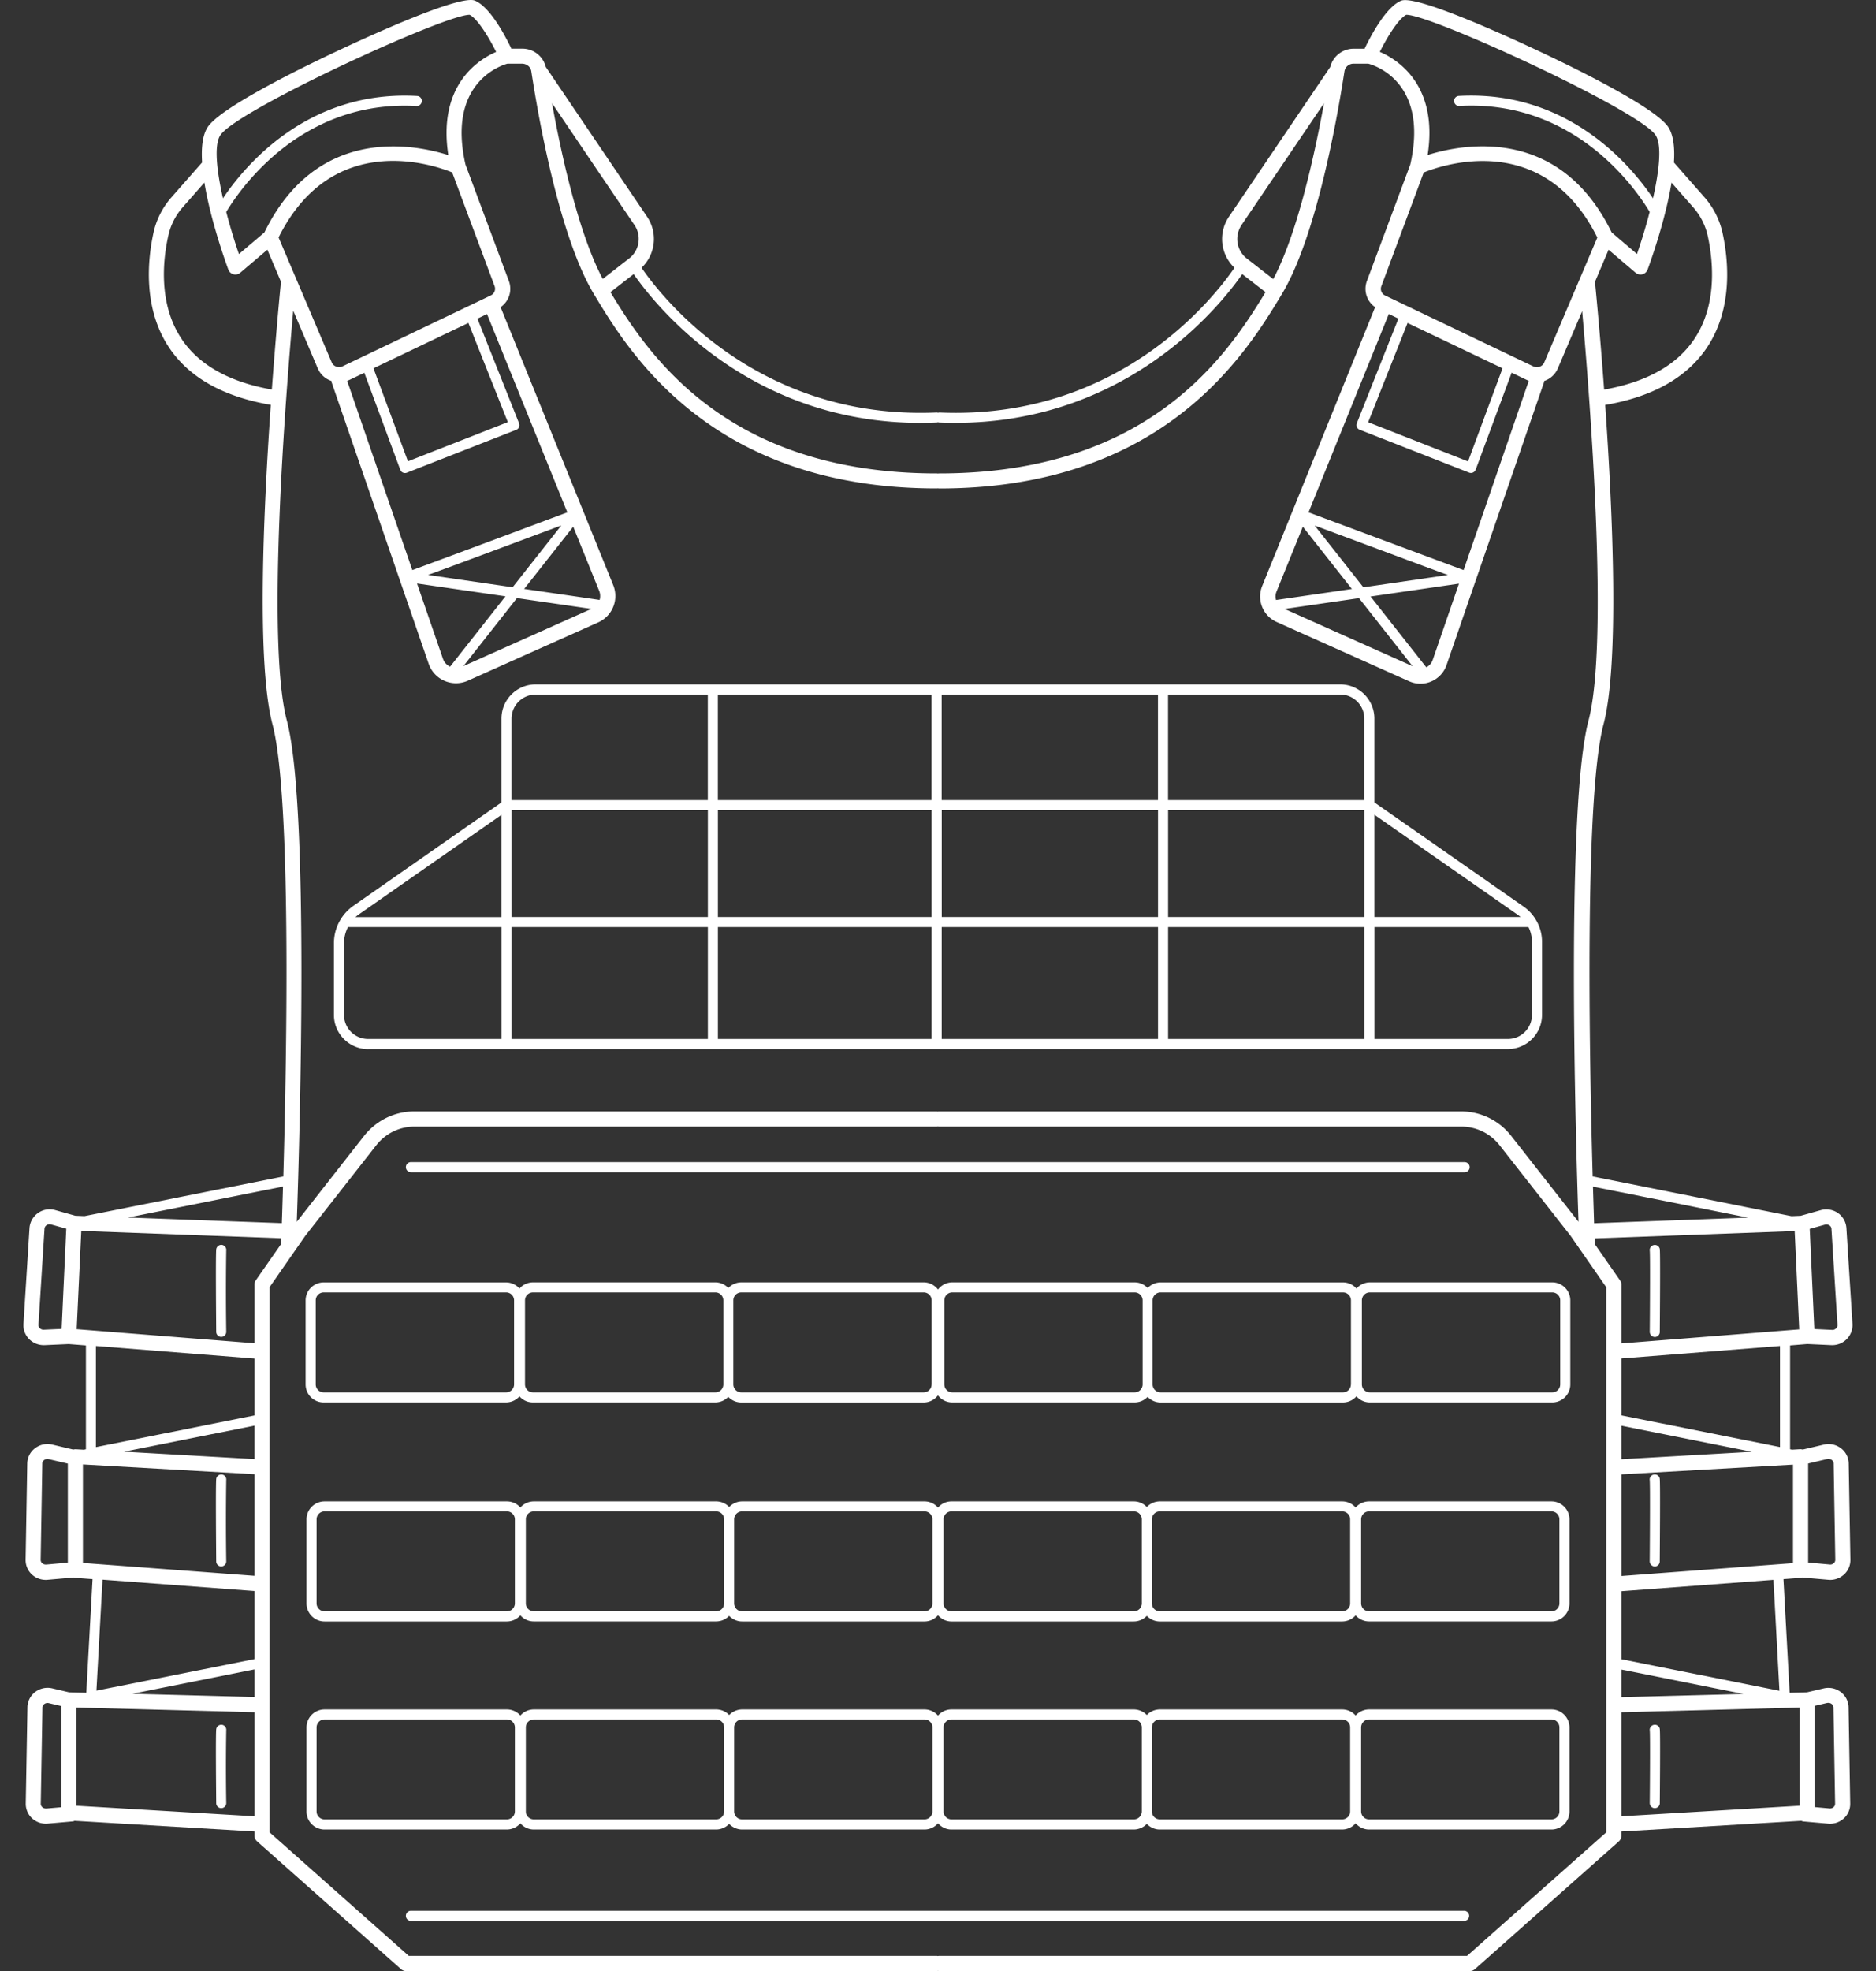
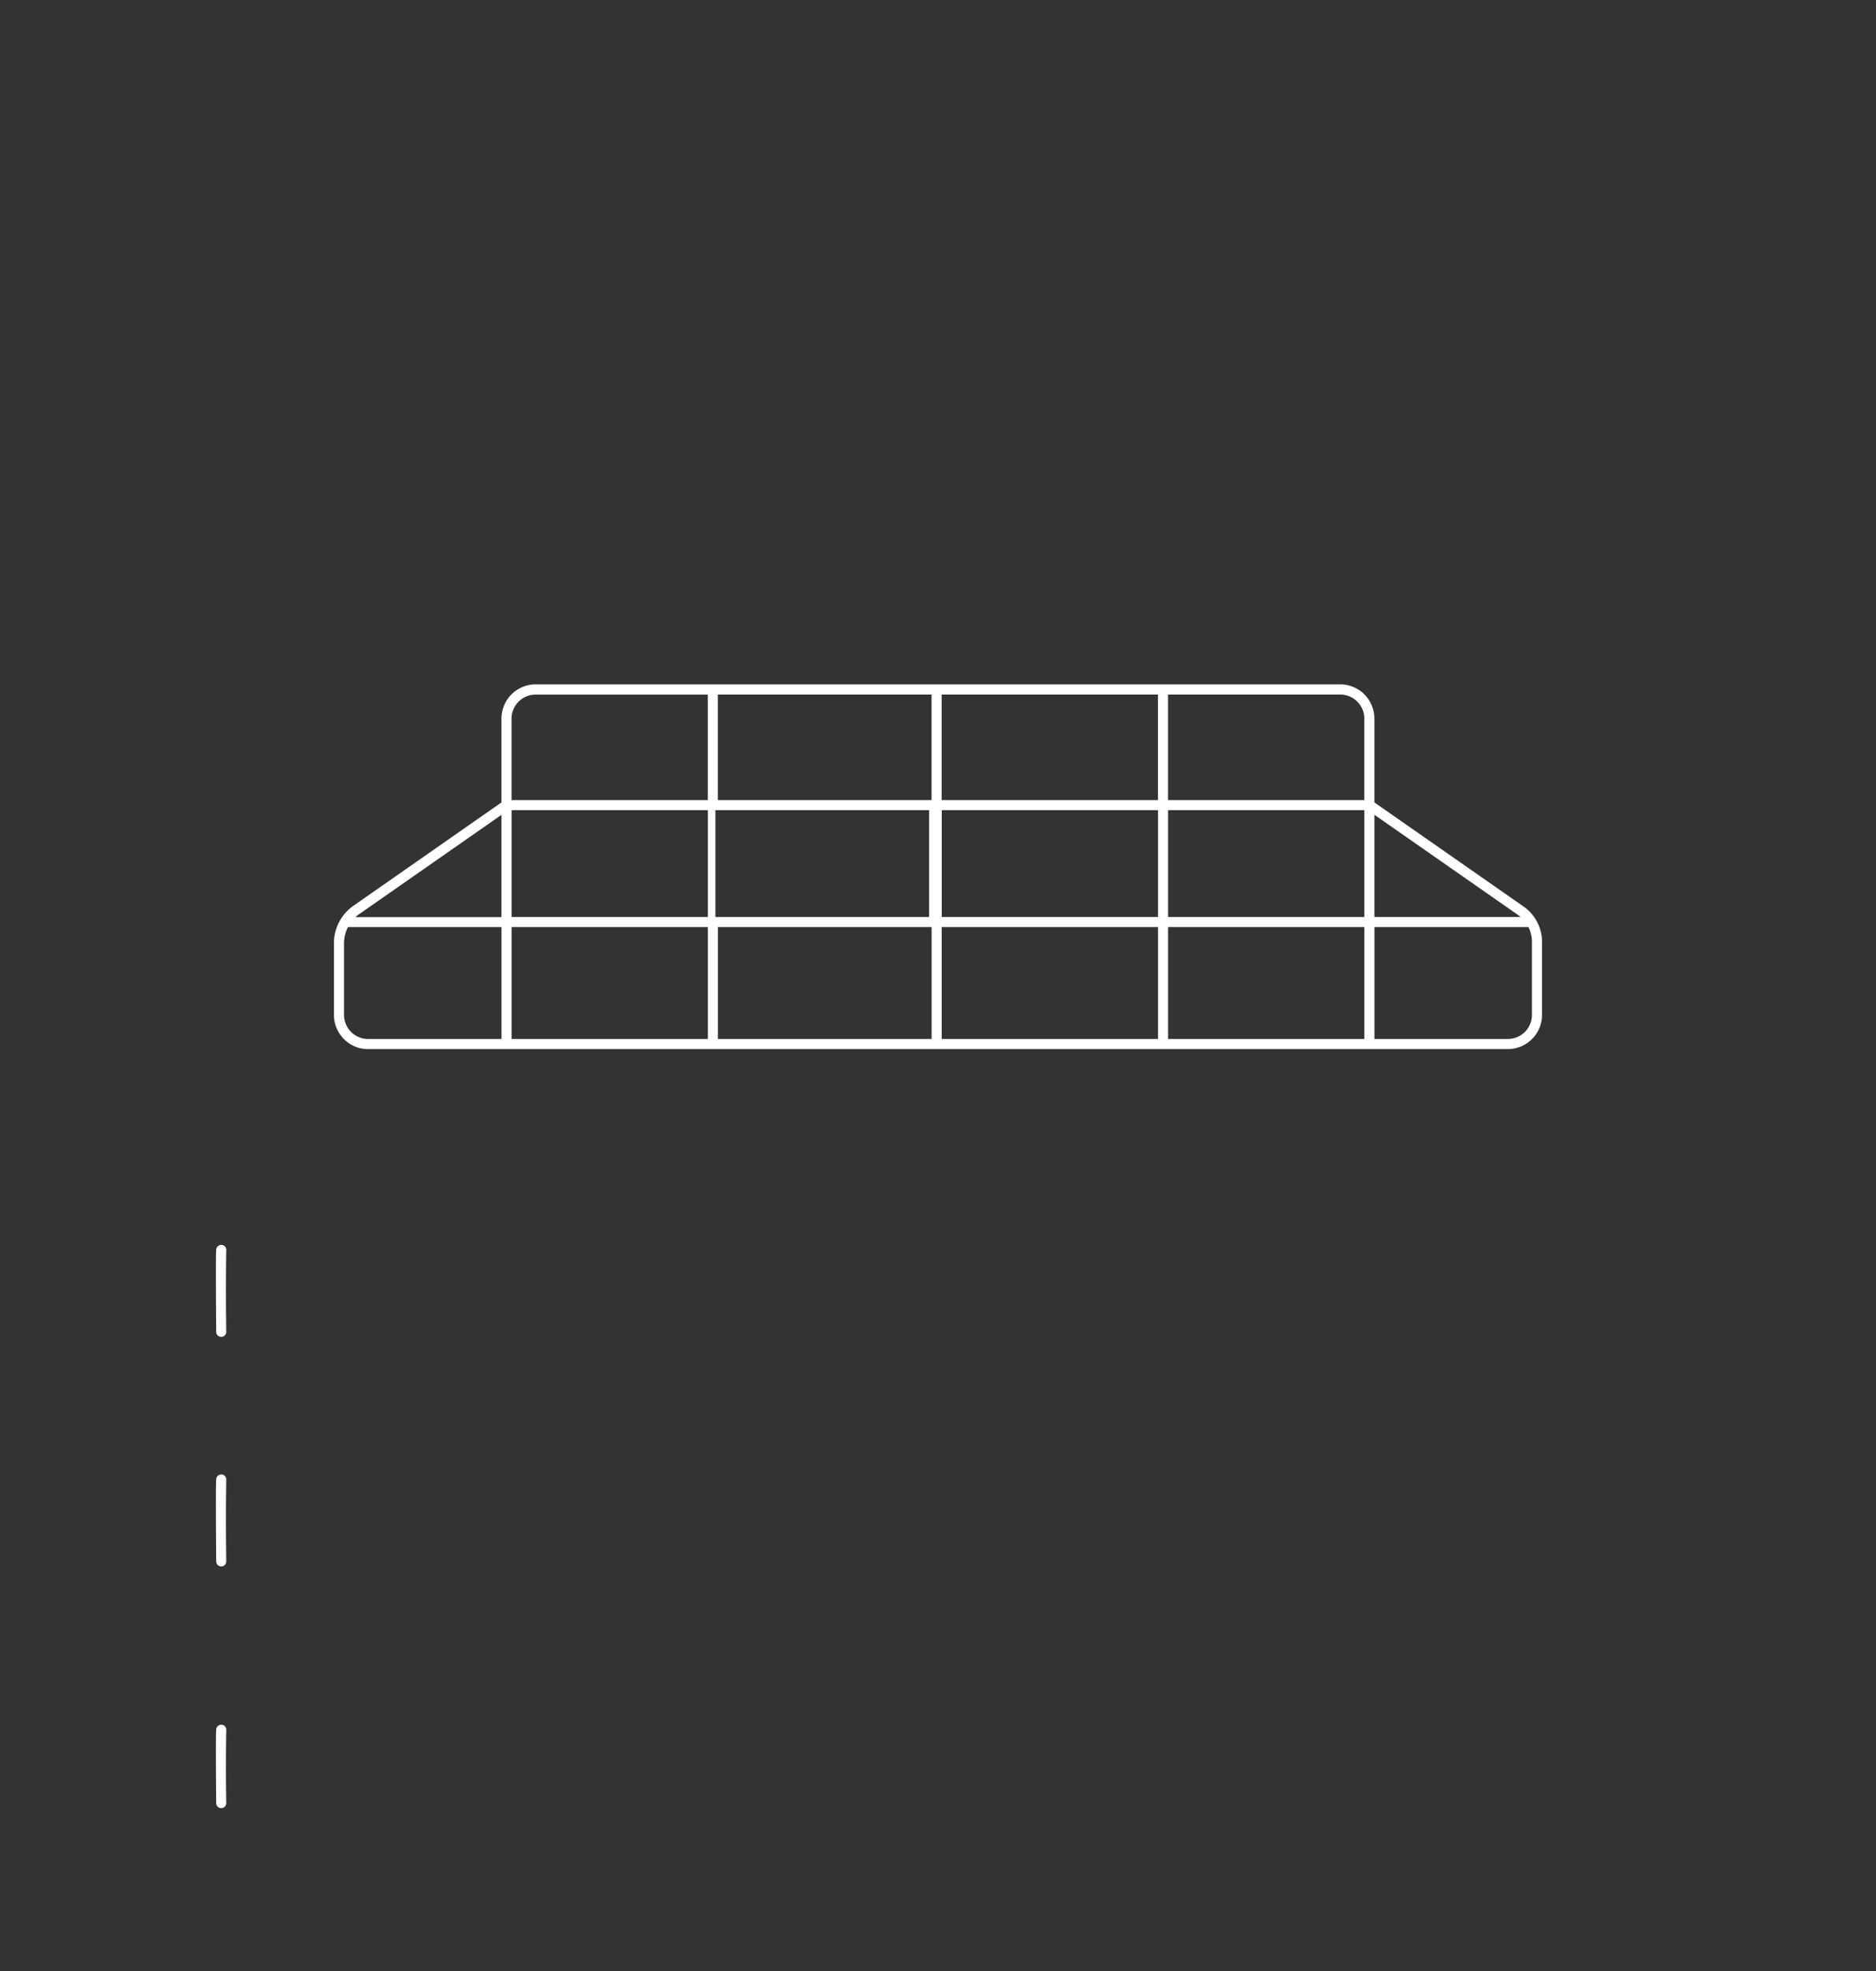
<svg xmlns="http://www.w3.org/2000/svg" width="40" height="42" fill="none">
  <rect width="100%" height="100%" fill="#333333" stroke="none" />
  <g clip-path="url(#a)" fill="#fff">
-     <path d="M4.824 26.65a.108.108 0 0 0-.09-.122.11.11 0 0 0-.123.09c-.015.098-.003 1.487-.001 1.764a.107.107 0 1 0 .214-.003 58.58 58.58 0 0 1 0-1.73ZM4.824 31.54a.108.108 0 0 0-.09-.12.11.11 0 0 0-.123.09c-.015.098-.003 1.486-.001 1.763a.107.107 0 1 0 .214-.002 58.586 58.586 0 0 1 0-1.731ZM4.824 36.874a.108.108 0 0 0-.09-.121.11.11 0 0 0-.123.09c-.015.098-.003 1.334-.001 1.581a.107.107 0 1 0 .214-.002 46.936 46.936 0 0 1 0-1.548ZM7.848 22.355h24.303a.73.73 0 0 0 .728-.729v-1.56a.908.908 0 0 0-.127-.46c-.001-.001-.003-.003-.004-.007a.905.905 0 0 0-.26-.28l-3.183-2.22v-1.786a.73.73 0 0 0-.728-.73H11.42a.73.73 0 0 0-.728.73v1.786L7.537 19.3a.975.975 0 0 0-.417.8v1.526c0 .402.327.73.728.73Zm-.513-.729v-1.525c0-.122.03-.24.084-.346h3.274v2.385H7.848a.514.514 0 0 1-.513-.514Zm7.758-4.362v2.276h-4.185v-2.276h4.185Zm4.718 0h.053v2.276h-4.557v-2.276h4.504Zm4.88 0v2.276H20.08v-2.276h4.612Zm.215 2.276v-2.276h4.185v2.276h-4.185Zm4.185.215v2.385h-4.185v-2.385h4.185Zm-13.998 0v2.385h-4.185v-2.385h4.185Zm.214 2.385v-2.385h4.557v2.385h-4.557Zm4.772 0v-2.385h4.612v2.385H20.08Zm12.585-.514c0 .284-.23.514-.514.514h-2.844v-2.385h3.284a.7.7 0 0 1 .074.311v1.56Zm-.298-2.129a.55.55 0 0 1 .055.043h-3.116v-2.178l3.061 2.134v.001Zm-3.276-4.182v1.735h-4.185V14.8h3.672c.283 0 .513.23.513.515Zm-4.4-.514v2.249h-4.612V14.8h4.612Zm-4.827 0v2.249h-4.557V14.8h4.557Zm-8.956.514c0-.284.23-.514.513-.514h3.672v2.249h-4.185v-1.735Zm-3.248 4.164 3.033-2.115v2.178H7.58a.752.752 0 0 1 .078-.063Z" />
-     <path d="M38.408 38.8c.015.007.032.012.049.014l.524.046a.44.44 0 0 0 .336-.114.417.417 0 0 0 .133-.313l-.035-2.051a.416.416 0 0 0-.162-.323.437.437 0 0 0-.37-.08l-.355.083-.369.01-.132-2.422.376-.028c.012 0 .022-.005.032-.008a.095.095 0 0 0 .025.004l.524.046.039.002a.44.44 0 0 0 .297-.116.417.417 0 0 0 .134-.313l-.036-2.051a.416.416 0 0 0-.162-.323.437.437 0 0 0-.37-.08l-.45.106a.18.18 0 0 0-.053-.008l-.172.01-.043-.008V28.67l.366-.03.516.024h.02a.43.43 0 0 0 .429-.448l-.13-2.048a.426.426 0 0 0-.176-.317.44.44 0 0 0-.372-.064l-.428.12-.194.008-4.24-.846c-.075-2.643-.172-8.105.23-9.63.339-1.284.2-4.485.037-6.81.995-.17 1.718-.57 2.15-1.194.592-.858.473-1.922.35-2.48a1.708 1.708 0 0 0-.382-.75l-.653-.742c.02-.307-.008-.575-.113-.744-.265-.428-2.073-1.306-2.838-1.663C31.98.7 30.175-.113 29.872.016c-.325.137-.649.756-.776 1.022h-.227a.515.515 0 0 0-.506.39l-2.158 3.188a.845.845 0 0 0 .116 1.09c-.408.598-2.447 3.25-6.288 3.084-.012 0-.023.003-.033.005-.01-.003-.021-.006-.033-.005-3.835.164-5.879-2.487-6.288-3.084a.846.846 0 0 0 .116-1.091l-2.158-3.189a.514.514 0 0 0-.506-.389h-.228c-.127-.267-.45-.885-.775-1.023-.304-.13-2.108.685-2.868 1.041-.765.357-2.572 1.235-2.838 1.663-.106.17-.132.437-.113.744l-.653.742a1.685 1.685 0 0 0-.382.75c-.123.558-.241 1.622.35 2.48.43.623 1.154 1.023 2.15 1.193-.163 2.326-.302 5.527.037 6.812.401 1.525.305 6.986.23 9.63l-4.24.845-.195-.008-.427-.12a.431.431 0 0 0-.55.38L.5 28.216a.42.42 0 0 0 .12.318c.082.083.193.13.312.13H.95l.516-.023.366.029v2.212l-.043.01-.172-.01a.18.18 0 0 0-.054.007l-.45-.107a.438.438 0 0 0-.37.081.417.417 0 0 0-.162.323l-.035 2.051a.42.42 0 0 0 .133.313c.08.075.187.116.298.116.013 0 .026 0 .038-.002l.525-.046c.008 0 .016-.002.024-.004.011.003.022.007.033.008l.376.028-.133 2.422-.368-.01-.356-.084a.437.437 0 0 0-.37.08.417.417 0 0 0-.161.322l-.036 2.052a.42.42 0 0 0 .133.313c.081.075.187.116.298.116.013 0 .026 0 .039-.002l.524-.046a.148.148 0 0 0 .048-.013l3.836.227v.091c0 .046.02.09.055.12L8.55 41.96c.029.026.067.041.106.041h11.314a.12.12 0 0 0 .028-.003l.028.003h11.314c.04 0 .078-.014.107-.04l3.069-2.722a.161.161 0 0 0 .054-.12v-.092l3.836-.227v.002h.002Zm-3.835-3.223 2.602.52-2.602.068v-.588Zm0-5.196 2.78.555-2.78.159v-.714Zm0 6.105 3.797-.1v2.092l-3.797.225v-2.217Zm4.383-.197c.036-.009.071 0 .098.02.014.011.038.036.039.075l.035 2.051c0 .037-.02.06-.031.071a.114.114 0 0 1-.088.03l-.318-.029V36.35l.265-.062v.001Zm-1.015-.26-3.368-.672v-1.45l3.24-.242.128 2.365v-.001Zm.29-2.72-3.657.274v-2.166l3.656-.207v2.1-.002Zm.73-2.218c.035-.008.07 0 .097.02.014.011.038.036.039.075l.035 2.051c0 .037-.019.06-.03.071a.11.11 0 0 1-.089.03l-.46-.042v-2.11l.408-.096v.001Zm-1.008-.256-3.38-.674v-1.213l3.38-.266v2.153Zm-3.38-2.208V27.38a.158.158 0 0 0-.028-.092l-.54-.775-.004-.123 4.265-.157.097 2.095-3.79.299Zm4.336-2.531a.119.119 0 0 1 .099.016c.015.01.04.033.042.073l.129 2.048a.094.094 0 0 1-.028.072.11.11 0 0 1-.086.034l-.38-.018-.098-2.135.323-.09h-.001Zm-1.638-.15-3.282.12-.024-.78 3.306.66ZM27.217 12.608l.562-1.385 1.046 1.328-1.617.235a.273.273 0 0 1 .009-.178Zm.814-1.41 1.446.538c.69.257 1.121.417 1.395.517l-1.802.262-1.04-1.318Zm.946 1.548 1.142 1.45-2.728-1.22 1.586-.23Zm1.433 1.472-1.187-1.507 1.885-.274-.561 1.629a.267.267 0 0 1-.136.153v-.001Zm.796-2.07-3.306-1.23 1.712-4.227.205.098-.886 2.228a.106.106 0 0 0 .06.14l2.333.914a.104.104 0 0 0 .083-.002.112.112 0 0 0 .057-.06l.767-2.067.32.153c.015.007.03.013.046.018l-1.39 4.034v.001Zm.83-4.297-.734 1.981-2.13-.835.84-2.115 2.026.967h-.002v.002Zm.891-.128a.165.165 0 0 1-.094.089.185.185 0 0 1-.142-.006l-3.156-1.508a.157.157 0 0 1-.084-.194l.905-2.428c.397-.162 2.558-.91 3.702 1.386l-1.131 2.66Zm3.174-3.307c.153.173.26.383.31.605.111.507.222 1.47-.301 2.227-.375.542-1.016.896-1.907 1.054a96.858 96.858 0 0 0-.195-2.297l.29-.683.576.49a.162.162 0 0 0 .145.033.161.161 0 0 0 .111-.1c.056-.15.378-1.045.51-1.853l.461.524Zm-6.116-4.1h.005c.537 0 4.99 2.047 5.314 2.57.133.214.073.755-.059 1.34-.456-.68-1.8-2.311-4.14-2.182a.107.107 0 0 0 .012.214c2.472-.14 3.78 1.794 4.057 2.257-.08.313-.177.626-.27.898l-.54-.46c-1.115-2.284-3.177-1.885-3.924-1.65.228-1.48-.628-2.028-1.02-2.198.162-.323.401-.708.565-.79Zm-3.514 4.48L28.23 2.2c-.194 1.066-.563 2.77-1.082 3.747l-.557-.433a.527.527 0 0 1-.119-.717v-.001ZM19.625 9.01c.115 0 .233-.002.35-.007.01 0 .017-.004.024-.006.008.002.015.006.024.006.118.005.235.007.35.007 3.682 0 5.67-2.529 6.114-3.169l.496.385c-.81 1.333-2.473 3.862-6.956 3.862-.01 0-.02 0-.028.003a.126.126 0 0 0-.028-.003c-4.482 0-6.146-2.529-6.955-3.862l.495-.385c.444.64 2.432 3.17 6.114 3.17Zm-6.217-3.498-.556.432c-.52-.975-.889-2.68-1.082-3.746l1.757 2.596a.527.527 0 0 1-.118.718ZM4.695 2.886c.325-.524 4.777-2.57 5.313-2.57h.006c.164.082.404.467.565.79-.391.17-1.247.717-1.02 2.199-.746-.236-2.807-.635-3.922 1.649l-.543.46c-.093-.271-.189-.584-.27-.898.278-.464 1.586-2.397 4.058-2.257a.11.11 0 0 0 .112-.101.107.107 0 0 0-.1-.113c-2.341-.132-3.684 1.5-4.14 2.181-.133-.585-.193-1.125-.06-1.339Zm6.082 9.822-1.18 1.498a.29.29 0 0 1-.153-.17l-.552-1.602 1.886.273h-.002v.001Zm-1.65-.456c.273-.1.706-.26 1.396-.517l1.446-.539-1.039 1.318-1.802-.262Zm1.895.493 1.587.23-2.728 1.219 1.141-1.449Zm1.762.039-1.608-.234 1.046-1.327.553 1.366a.296.296 0 0 1 .01.195Zm-3.992-.635-1.39-4.034a.827.827 0 0 0 .046-.018l.32-.153.767 2.067c.01.026.03.049.057.06a.106.106 0 0 0 .082.002l2.333-.914a.106.106 0 0 0 .06-.14L10.18 6.79l.204-.098 1.713 4.226c-1.07.4-2.793 1.042-3.307 1.231h.002Zm1.195-5.268.841 2.114-2.13.835-.735-1.982 2.025-.967h-.001Zm.477-.585L7.308 7.804a.176.176 0 0 1-.142.006.161.161 0 0 1-.094-.09L5.94 5.06c1.144-2.297 3.306-1.548 3.701-1.386l.906 2.427a.157.157 0 0 1-.084.195Zm-6.575.951c-.523-.757-.414-1.72-.3-2.227.049-.222.155-.432.308-.605l.461-.524c.132.808.455 1.703.51 1.853a.16.16 0 0 0 .152.106.157.157 0 0 0 .104-.039l.577-.49.29.683c-.02.193-.107 1.101-.195 2.297-.892-.157-1.533-.512-1.908-1.054Zm2.367-.618.518 1.218c.052.123.15.217.277.265l.015.004c0 .013.003.026.008.039l2.065 5.987a.617.617 0 0 0 .836.363l2.779-1.242a.615.615 0 0 0 .32-.797l-2.4-5.921a.473.473 0 0 0 .176-.557l-.925-2.481c-.394-1.731.743-2.108.894-2.15h.31c.1 0 .184.067.199.16.157 1.025.604 3.54 1.336 4.751.747 1.24 2.498 4.14 7.305 4.14.01 0 .02 0 .028-.003a.12.12 0 0 0 .028.004c4.806 0 6.558-2.902 7.306-4.14.731-1.212 1.178-3.727 1.336-4.752a.195.195 0 0 1 .197-.16h.31c.156.041 1.291.41.896 2.15l-.925 2.481a.475.475 0 0 0 .175.557l-2.407 5.94a.594.594 0 0 0 .31.77l2.822 1.262a.587.587 0 0 0 .476.003.593.593 0 0 0 .323-.35l2.074-6.014a.166.166 0 0 0 .008-.039l.014-.004a.483.483 0 0 0 .277-.265l.518-1.218c.16 1.811.575 7.054.135 8.724-.478 1.814-.28 8.74-.213 10.681l-1.435-1.83a1.355 1.355 0 0 0-1.072-.522H20.02a.12.12 0 0 0-.027.003.127.127 0 0 0-.028-.003H8.835c-.42 0-.81.19-1.072.521l-1.435 1.831c.067-1.94.267-8.868-.212-10.681-.44-1.67-.026-6.913.135-8.724h.005v-.001Zm-.222 18.655c-.01.314-.017.577-.025.78l-3.281-.12 3.306-.66Zm-5.1 3.051a.109.109 0 0 1-.086-.033.094.094 0 0 1-.028-.072l.129-2.048a.097.097 0 0 1 .042-.073.11.11 0 0 1 .099-.017l.323.09-.099 2.136-.38.017Zm.799-2.105 4.264.157-.004.123-.54.774a.158.158 0 0 0-.028.093v1.247l-3.79-.3.098-2.094Zm3.692 4.862-2.781-.158 2.78-.555v.713Zm0 5.07-2.603-.069 2.603-.52v.589Zm-3.38-7.48 3.38.268v1.212l-3.38.674v-2.153Zm-1.06 4.656a.114.114 0 0 1-.088-.029.098.098 0 0 1-.03-.07l.035-2.052c0-.039.024-.064.038-.074a.113.113 0 0 1 .098-.02l.408.095v2.11l-.46.041Zm.783-2.132 3.657.208v2.165l-3.657-.274v-2.1.001Zm3.657 2.698v1.45l-3.369.672.13-2.365 3.239.242v.001ZM.989 38.537a.114.114 0 0 1-.088-.029.098.098 0 0 1-.032-.07l.036-2.052c0-.039.025-.064.038-.074a.113.113 0 0 1 .098-.02l.266.062v2.156l-.318.028Zm.64-.059v-2.092l3.797.1v2.217l-3.797-.225Zm32.62.567-2.969 2.633H20.026c-.01 0-.02.001-.028.004a.12.12 0 0 0-.028-.004H8.716l-2.968-2.633V27.428l.765-1.099 1.51-1.925c.198-.253.496-.398.818-.398h11.13c.009 0 .019-.002.027-.004.01.003.018.004.028.004h11.13c.32 0 .62.145.818.398l1.51 1.925.764 1.1v11.616Z" />
-     <path d="M35.269 26.53a.108.108 0 0 0-.093.12c.01.081.005 1.104 0 1.73 0 .06.048.108.107.11.059 0 .107-.048.107-.107.002-.278.013-1.666 0-1.764a.106.106 0 0 0-.121-.089ZM35.175 33.27c0 .06.048.108.107.11.059 0 .107-.048.107-.107.002-.278.013-1.666 0-1.763a.106.106 0 0 0-.121-.09.108.108 0 0 0-.093.12c.01.083.005 1.106 0 1.732v-.001ZM35.269 36.753a.109.109 0 0 0-.093.12c.01.079.005.99 0 1.548 0 .06.048.108.107.109.059 0 .107-.048.107-.107.002-.246.013-1.482 0-1.58a.106.106 0 0 0-.121-.09ZM33.098 27.326H29.21a.384.384 0 0 0-.287.131.383.383 0 0 0-.287-.13h-3.889a.385.385 0 0 0-.277.119.381.381 0 0 0-.277-.12h-3.888a.383.383 0 0 0-.305.153.382.382 0 0 0-.305-.153h-3.889a.385.385 0 0 0-.277.12.381.381 0 0 0-.277-.12h-3.889a.384.384 0 0 0-.287.131.383.383 0 0 0-.286-.13H6.9a.385.385 0 0 0-.384.384v1.79c0 .211.171.384.384.384h3.889a.384.384 0 0 0 .287-.13c.07.079.171.13.286.13h3.889a.385.385 0 0 0 .277-.119c.07.073.168.12.277.12h3.889c.124 0 .234-.06.305-.153.07.092.18.152.305.152h3.888a.385.385 0 0 0 .277-.119c.07.073.168.12.277.12h3.889a.384.384 0 0 0 .287-.132c.07.08.172.131.287.131h3.888a.385.385 0 0 0 .385-.385v-1.789a.385.385 0 0 0-.385-.385ZM10.961 29.5a.17.17 0 0 1-.17.17H6.902a.17.17 0 0 1-.17-.17V27.71a.17.17 0 0 1 .17-.17h3.889a.17.17 0 0 1 .17.17v1.79Zm4.292.17h-3.889a.17.17 0 0 1-.17-.17V27.71a.17.17 0 0 1 .17-.17h3.889a.17.17 0 0 1 .17.17v1.79a.17.17 0 0 1-.17.17Zm4.611-.17a.17.17 0 0 1-.17.17h-3.888a.17.17 0 0 1-.17-.17V27.71a.17.17 0 0 1 .17-.17h3.889a.17.17 0 0 1 .17.17v1.79Zm4.33.17h-3.89a.17.17 0 0 1-.169-.17V27.71a.17.17 0 0 1 .17-.17h3.888a.17.17 0 0 1 .17.17v1.79a.17.17 0 0 1-.17.17Zm4.61-.17a.17.17 0 0 1-.17.17h-3.888a.17.17 0 0 1-.17-.17V27.71a.17.17 0 0 1 .17-.17h3.889a.17.17 0 0 1 .17.17v1.79Zm4.463 0a.17.17 0 0 1-.17.17h-3.889a.17.17 0 0 1-.17-.17V27.71a.17.17 0 0 1 .17-.17h3.889a.17.17 0 0 1 .17.17v1.79ZM33.08 31.993h-3.888a.384.384 0 0 0-.287.13.383.383 0 0 0-.287-.13H24.73a.385.385 0 0 0-.278.12.382.382 0 0 0-.277-.12h-3.888a.378.378 0 0 0-.287.132.381.381 0 0 0-.287-.132h-3.888a.385.385 0 0 0-.277.12.382.382 0 0 0-.278-.12h-3.888a.384.384 0 0 0-.287.13.382.382 0 0 0-.287-.13H6.92a.385.385 0 0 0-.385.385v1.789c0 .212.172.385.385.385h3.888a.384.384 0 0 0 .287-.131c.07.08.172.13.287.13h3.888a.386.386 0 0 0 .277-.119c.07.073.168.12.278.12h3.888a.378.378 0 0 0 .287-.133c.07.081.173.133.287.133h3.888a.386.386 0 0 0 .277-.12c.07.073.168.12.277.12h3.889a.384.384 0 0 0 .287-.131c.07.08.172.13.287.13h3.888a.385.385 0 0 0 .385-.384v-1.79a.385.385 0 0 0-.385-.384Zm-22.102 2.173a.17.17 0 0 1-.17.17H6.92a.17.17 0 0 1-.17-.17v-1.79a.17.17 0 0 1 .17-.17h3.888a.17.17 0 0 1 .17.17v1.79Zm4.292.17h-3.888a.17.17 0 0 1-.17-.17v-1.79a.17.17 0 0 1 .17-.17h3.888a.17.17 0 0 1 .17.17v1.79a.17.17 0 0 1-.17.17Zm4.612-.17a.17.17 0 0 1-.17.17h-3.889a.17.17 0 0 1-.17-.17v-1.79a.17.17 0 0 1 .17-.17h3.889a.17.17 0 0 1 .17.17v1.79Zm4.294.17h-3.888a.17.17 0 0 1-.17-.17v-1.79a.17.17 0 0 1 .17-.17h3.888a.17.17 0 0 1 .17.17v1.79a.17.17 0 0 1-.17.17Zm4.612-.17a.17.17 0 0 1-.17.17H24.73a.17.17 0 0 1-.17-.17v-1.79a.17.17 0 0 1 .17-.17h3.888a.17.17 0 0 1 .17.17v1.79Zm4.462 0a.17.17 0 0 1-.17.17h-3.888a.17.17 0 0 1-.17-.17v-1.79a.17.17 0 0 1 .17-.17h3.888a.17.17 0 0 1 .17.17v1.79ZM33.08 36.426h-3.888a.384.384 0 0 0-.287.13.383.383 0 0 0-.287-.13H24.73a.385.385 0 0 0-.278.12.382.382 0 0 0-.277-.12h-3.888a.378.378 0 0 0-.287.132.381.381 0 0 0-.287-.132h-3.888a.385.385 0 0 0-.277.12.382.382 0 0 0-.278-.12h-3.888a.384.384 0 0 0-.287.13.382.382 0 0 0-.287-.13H6.92a.385.385 0 0 0-.385.385V38.6c0 .212.172.385.385.385h3.888a.384.384 0 0 0 .287-.132c.07.08.172.132.287.132h3.888a.386.386 0 0 0 .277-.12c.07.073.168.12.278.12h3.888a.378.378 0 0 0 .287-.133c.07.081.173.133.287.133h3.888a.386.386 0 0 0 .277-.12c.07.073.168.12.277.12h3.889a.384.384 0 0 0 .287-.132c.07.08.172.132.287.132h3.888a.385.385 0 0 0 .385-.385v-1.79a.385.385 0 0 0-.385-.384Zm-22.102 2.173a.17.17 0 0 1-.17.17H6.92a.17.17 0 0 1-.17-.17v-1.79a.17.17 0 0 1 .17-.17h3.888a.17.17 0 0 1 .17.17v1.79Zm4.292.17h-3.888a.17.17 0 0 1-.17-.17v-1.79a.17.17 0 0 1 .17-.17h3.888a.17.17 0 0 1 .17.17v1.79a.17.17 0 0 1-.17.17Zm4.612-.17a.17.17 0 0 1-.17.17h-3.889a.17.17 0 0 1-.17-.17v-1.79a.17.17 0 0 1 .17-.17h3.889a.17.17 0 0 1 .17.17v1.79Zm4.294.17h-3.888a.17.17 0 0 1-.17-.17v-1.79a.17.17 0 0 1 .17-.17h3.888a.17.17 0 0 1 .17.17v1.79a.17.17 0 0 1-.17.17Zm4.612-.17a.17.17 0 0 1-.17.17H24.73a.17.17 0 0 1-.17-.17v-1.79a.17.17 0 0 1 .17-.17h3.888a.17.17 0 0 1 .17.17v1.79Zm4.462 0a.17.17 0 0 1-.17.17h-3.888a.17.17 0 0 1-.17-.17v-1.79a.17.17 0 0 1 .17-.17h3.888a.17.17 0 0 1 .17.17v1.79ZM8.752 24.98h22.476a.108.108 0 0 0 0-.216H8.752a.108.108 0 0 0 0 .215ZM31.227 40.717H8.752a.108.108 0 0 0 0 .215h22.476a.108.108 0 0 0 0-.215h-.001Z" />
+     <path d="M4.824 26.65a.108.108 0 0 0-.09-.122.11.11 0 0 0-.123.09c-.015.098-.003 1.487-.001 1.764a.107.107 0 1 0 .214-.003 58.58 58.58 0 0 1 0-1.73ZM4.824 31.54a.108.108 0 0 0-.09-.12.11.11 0 0 0-.123.09c-.015.098-.003 1.486-.001 1.763a.107.107 0 1 0 .214-.002 58.586 58.586 0 0 1 0-1.731ZM4.824 36.874a.108.108 0 0 0-.09-.121.11.11 0 0 0-.123.09c-.015.098-.003 1.334-.001 1.581a.107.107 0 1 0 .214-.002 46.936 46.936 0 0 1 0-1.548ZM7.848 22.355h24.303a.73.73 0 0 0 .728-.729v-1.56a.908.908 0 0 0-.127-.46c-.001-.001-.003-.003-.004-.007a.905.905 0 0 0-.26-.28l-3.183-2.22v-1.786a.73.73 0 0 0-.728-.73H11.42a.73.73 0 0 0-.728.73v1.786L7.537 19.3a.975.975 0 0 0-.417.8v1.526c0 .402.327.73.728.73Zm-.513-.729v-1.525c0-.122.03-.24.084-.346h3.274v2.385H7.848a.514.514 0 0 1-.513-.514Zm7.758-4.362v2.276h-4.185v-2.276h4.185Zm4.718 0v2.276h-4.557v-2.276h4.504Zm4.88 0v2.276H20.08v-2.276h4.612Zm.215 2.276v-2.276h4.185v2.276h-4.185Zm4.185.215v2.385h-4.185v-2.385h4.185Zm-13.998 0v2.385h-4.185v-2.385h4.185Zm.214 2.385v-2.385h4.557v2.385h-4.557Zm4.772 0v-2.385h4.612v2.385H20.08Zm12.585-.514c0 .284-.23.514-.514.514h-2.844v-2.385h3.284a.7.7 0 0 1 .074.311v1.56Zm-.298-2.129a.55.55 0 0 1 .055.043h-3.116v-2.178l3.061 2.134v.001Zm-3.276-4.182v1.735h-4.185V14.8h3.672c.283 0 .513.23.513.515Zm-4.4-.514v2.249h-4.612V14.8h4.612Zm-4.827 0v2.249h-4.557V14.8h4.557Zm-8.956.514c0-.284.23-.514.513-.514h3.672v2.249h-4.185v-1.735Zm-3.248 4.164 3.033-2.115v2.178H7.58a.752.752 0 0 1 .078-.063Z" />
  </g>
  <defs>
    <clipPath id="a">
      <path fill="#fff" transform="translate(.5)" d="M0 0h39v42H0z" />
    </clipPath>
  </defs>
</svg>